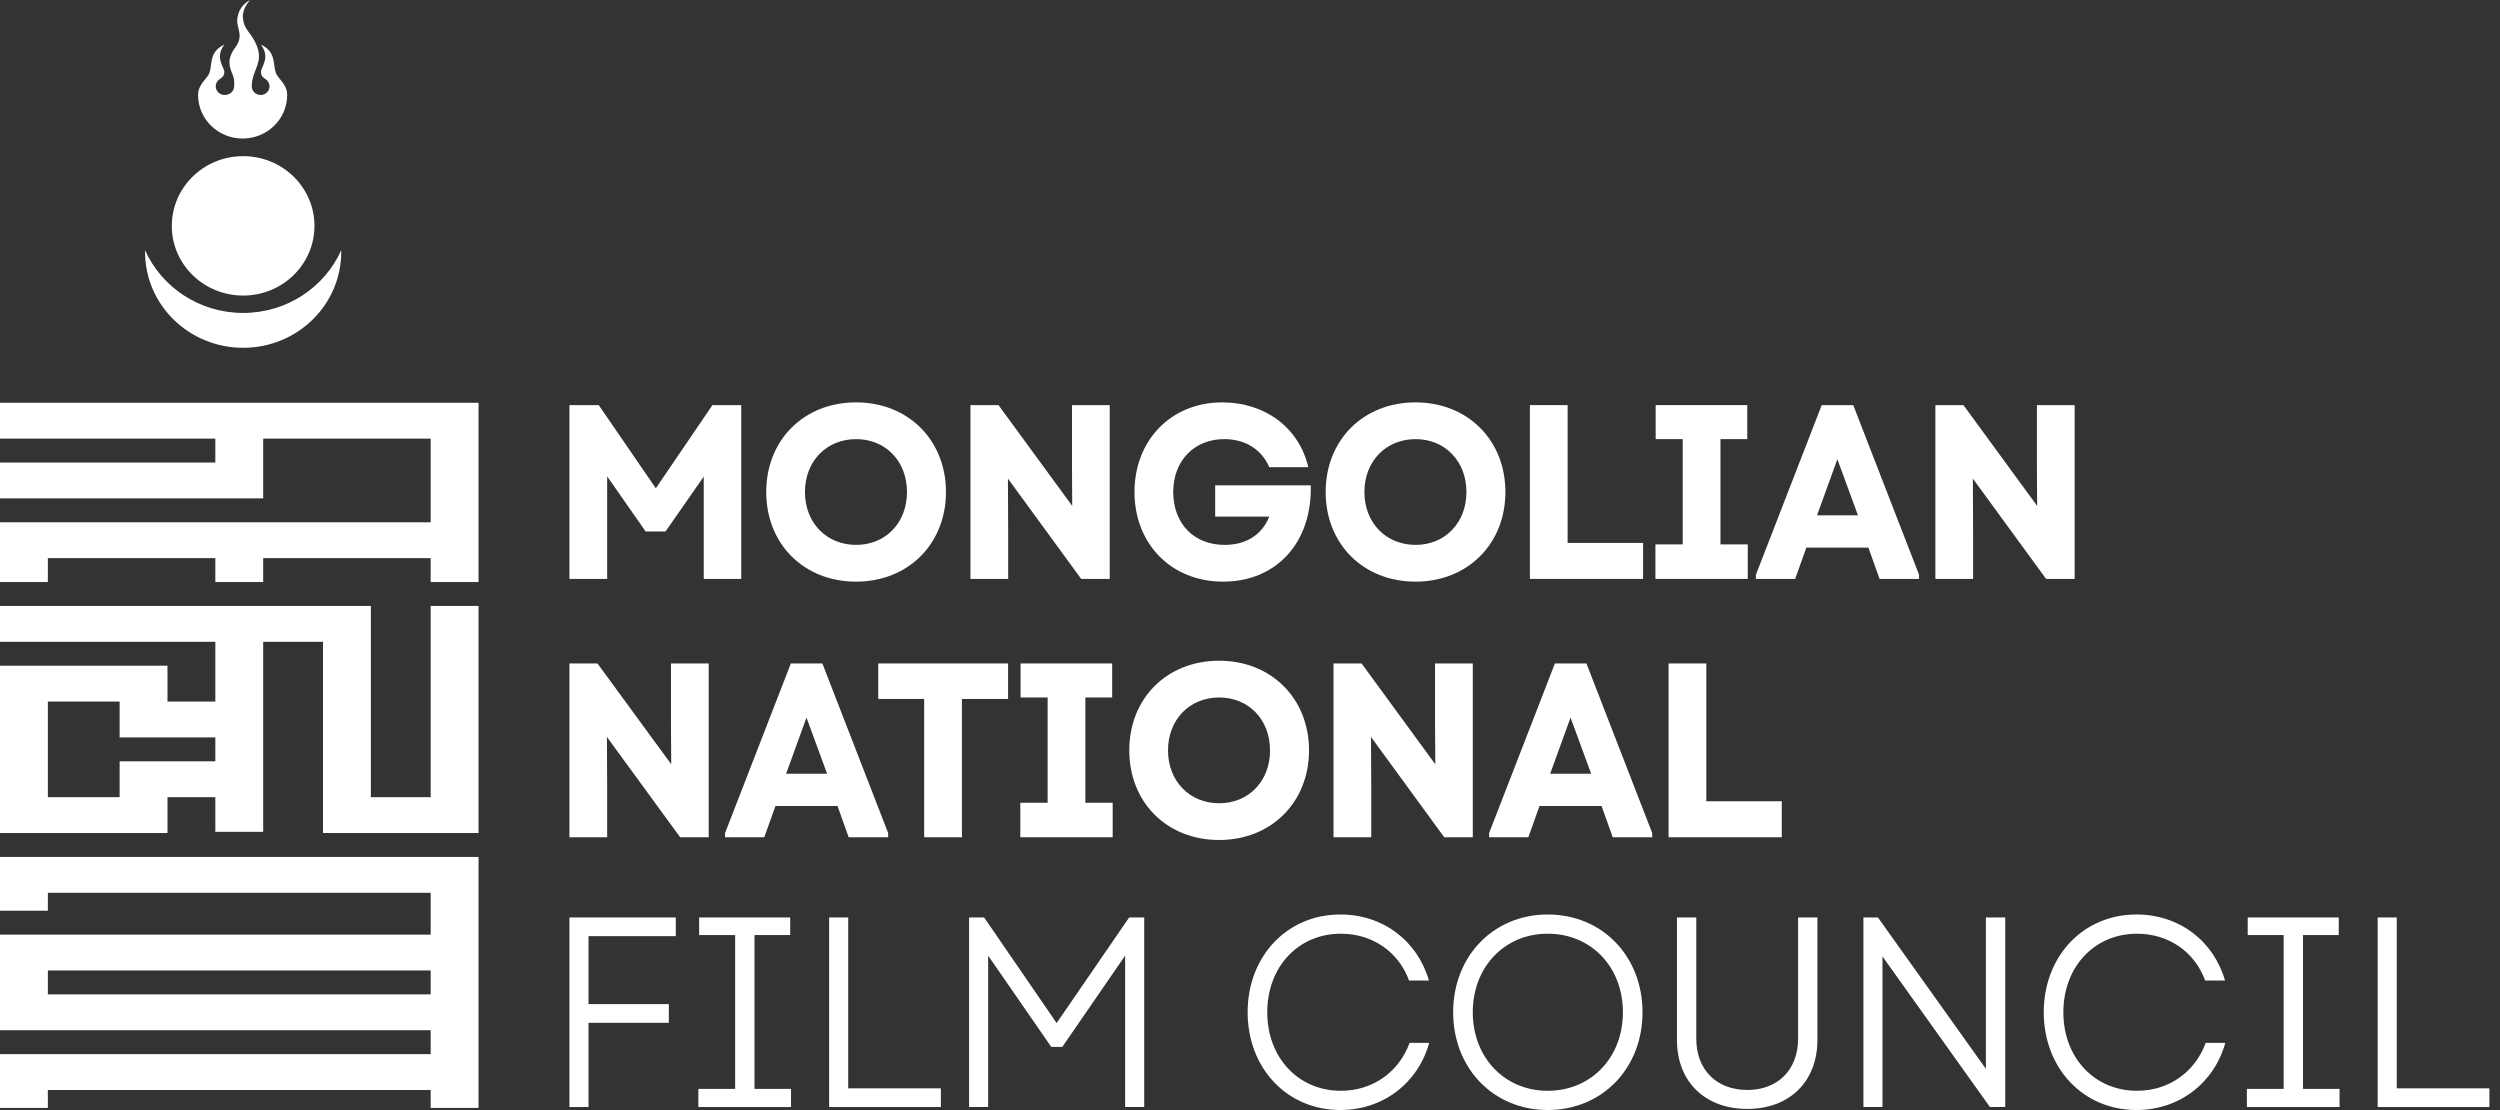
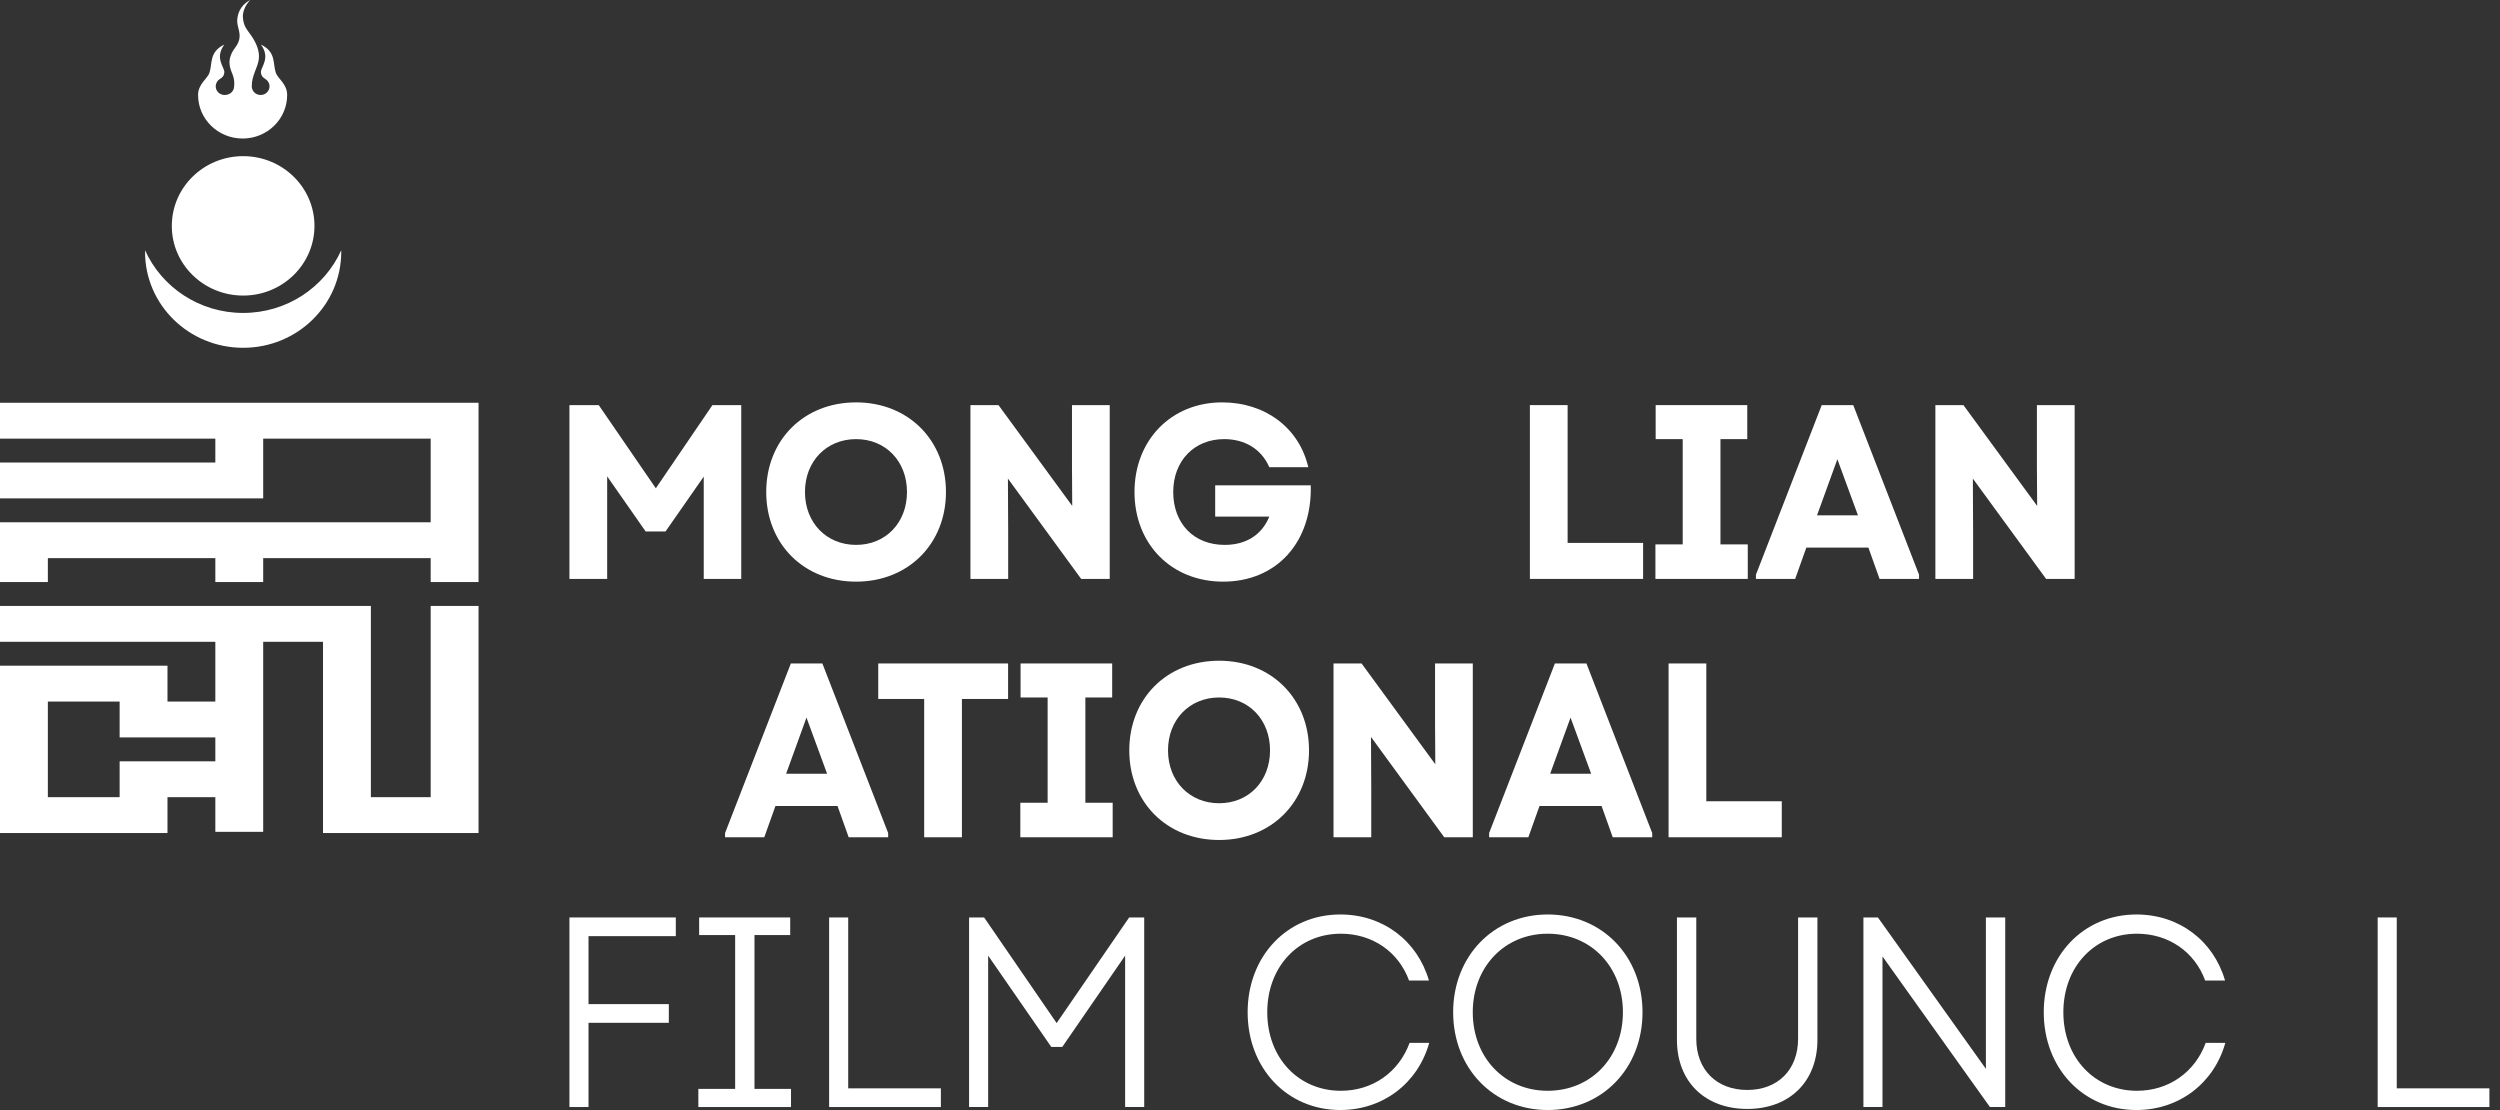
<svg xmlns="http://www.w3.org/2000/svg" width="509" height="226" viewBox="0 0 509 226" fill="none">
  <rect x="0" y="0" width="509" height="226" fill="#333333" stroke="none" />
  <path d="M0 82.004H97.43V118.504H87.687V113.637H53.586V118.504H43.843V113.637H9.743V118.504H0V106.338H87.687V89.304H53.586V101.471H0V94.171H43.843V89.304H0V82.004Z" fill="white" />
  <path fill-rule="evenodd" clip-rule="evenodd" d="M0 123.37V130.67H43.843V142.837H34.1V135.537H0V169.604H34.1V162.304H43.843V169.36H53.586V130.67H65.765V169.604H97.43V123.37H87.687V162.304H75.508V123.37H0ZM24.357 162.304H9.743V142.837H24.357V150.137H43.843V155.004H24.357V162.304Z" fill="white" />
-   <path fill-rule="evenodd" clip-rule="evenodd" d="M0 174.471V185.421H9.743V181.771H87.687V190.288H0V209.754H87.687V214.621H0V225.571H9.743V221.921H87.687V225.571H97.43V174.471H0ZM87.687 202.454H9.743V197.588H87.687V202.454Z" fill="white" />
  <path fill-rule="evenodd" clip-rule="evenodd" d="M47.669 17.547C47.669 17.547 47.855 16.403 47.35 15.155C46.845 13.907 46.02 12.166 47.882 9.696C49.744 7.227 48.121 5.797 48.308 3.925C48.494 2.054 49.451 0.806 50.941 0C50.941 0 49.345 1.586 49.451 3.483C49.584 5.381 50.222 5.901 51.153 7.253C52.084 8.604 52.908 10.294 52.696 12.036C52.483 13.777 51.233 15.363 51.26 17.573C51.26 18.561 52.084 19.34 53.068 19.34C54.079 19.34 54.877 18.535 54.877 17.573C54.877 17.365 54.85 17.183 54.77 17.001C54.691 16.741 54.531 16.533 54.345 16.325C54.238 16.221 54.105 16.117 53.972 16.039C53.627 15.831 53.148 15.493 53.121 14.661C53.095 13.673 55.143 11.802 53.121 9.072C56.26 10.58 55.515 12.919 56.153 14.817C56.579 16.039 58.467 17.079 58.467 19.34C58.467 24.253 54.398 28.205 49.398 28.205C44.371 28.205 40.329 24.227 40.329 19.34C40.329 17.079 42.244 16.039 42.643 14.817C43.281 12.945 42.536 10.58 45.675 9.072C43.653 11.802 45.701 13.673 45.675 14.661C45.648 15.493 45.169 15.831 44.824 16.039C44.691 16.117 44.558 16.221 44.451 16.325C44.265 16.507 44.106 16.741 44.026 17.001C43.973 17.183 43.919 17.365 43.919 17.573C43.919 18.561 44.744 19.34 45.728 19.34C46.871 19.34 47.669 18.535 47.669 17.547ZM69.477 50.95C69.477 51.054 69.477 51.184 69.477 51.288C69.477 62.076 60.541 70.811 49.504 70.811C38.467 70.811 29.531 62.076 29.531 51.288C29.531 51.184 29.531 51.054 29.531 50.95C32.909 58.463 40.568 63.714 49.504 63.714C58.441 63.714 66.1 58.463 69.477 50.95ZM49.504 60.178C57.536 60.178 64.025 53.81 64.025 45.985C64.025 38.135 57.51 31.792 49.504 31.792C41.473 31.792 34.983 38.161 34.983 45.985C34.957 53.81 41.473 60.178 49.504 60.178Z" fill="white" />
  <path d="M137.593 186.794H115.938V225.391H119.82V208.243H136.171V204.439H119.82V190.599H137.593V186.794Z" fill="white" />
  <path d="M153.613 190.378H160.886V186.794H142.348V190.378H149.676V221.697H142.184V225.391H161.05V221.697H153.613V190.378Z" fill="white" />
  <path d="M172.695 186.794H168.812V225.391H191.562V221.587H172.695V186.794Z" fill="white" />
  <path d="M215.132 208.298L200.367 186.794H197.305V225.391H201.187V194.569L214.039 213.15H216.281L229.077 194.569V225.391H232.96V186.794H229.897L215.132 208.298Z" fill="white" />
  <path d="M272.886 225.998C281.581 225.998 288.691 220.539 290.987 212.323H286.995C284.808 218.278 279.503 222.083 272.996 222.083C264.355 222.083 258.012 215.356 258.012 206.093C258.012 196.829 264.355 190.102 272.996 190.102C279.448 190.102 284.753 193.797 286.886 199.641H290.933C288.581 191.536 281.581 186.188 272.886 186.188C262.059 186.188 254.02 194.679 254.02 206.093C254.02 217.506 262.059 225.998 272.886 225.998Z" fill="white" />
  <path d="M315.111 225.998C326.215 225.998 334.416 217.506 334.416 206.093C334.416 194.679 326.215 186.188 315.111 186.188C304.066 186.188 295.863 194.679 295.863 206.093C295.863 217.506 304.066 225.998 315.111 225.998ZM315.111 222.083C306.308 222.083 299.855 215.301 299.855 206.093C299.855 196.885 306.308 190.102 315.111 190.102C323.972 190.102 330.425 196.885 330.425 206.093C330.425 215.301 323.972 222.083 315.111 222.083Z" fill="white" />
  <path d="M355.753 225.777C364.287 225.777 370.027 220.263 370.027 211.717V186.794H366.09V211.496C366.09 217.837 361.933 221.917 355.753 221.917C349.52 221.917 345.363 217.837 345.363 211.496V186.794H341.426V211.717C341.426 220.263 347.169 225.777 355.753 225.777Z" fill="white" />
  <path d="M404.328 186.794V217.617L382.344 186.794H379.391V225.391H383.274V194.734L405.149 225.391H408.265V186.794H404.328Z" fill="white" />
  <path d="M434.974 225.998C443.671 225.998 450.778 220.539 453.078 212.323H449.084C446.898 218.278 441.591 222.083 435.084 222.083C426.443 222.083 420.1 215.356 420.1 206.093C420.1 196.829 426.443 190.102 435.084 190.102C441.537 190.102 446.841 193.797 448.974 199.641H453.021C450.671 191.536 443.671 186.188 434.974 186.188C424.147 186.188 416.109 194.679 416.109 206.093C416.109 217.506 424.147 225.998 434.974 225.998Z" fill="white" />
-   <path d="M468.895 190.378H476.169V186.794H457.631V190.378H464.958V221.697H457.465V225.391H476.332V221.697H468.895V190.378Z" fill="white" />
  <path d="M487.977 186.794H484.094V225.391H506.842V221.587H487.977V186.794Z" fill="white" />
  <path d="M133.527 99.414L121.902 82.48H115.938V117.865H123.62V96.988L131.455 108.21H135.498L143.282 97.038V117.865H150.915V82.48H145.051L133.527 99.414Z" fill="white" />
  <path d="M174.301 118.422C184.916 118.422 192.598 110.738 192.598 100.173C192.598 89.608 184.916 81.924 174.301 81.924C163.636 81.924 156.004 89.608 156.004 100.173C156.004 110.738 163.636 118.422 174.301 118.422ZM174.301 110.94C168.287 110.94 163.889 106.441 163.889 100.173C163.889 93.905 168.287 89.405 174.301 89.405C180.316 89.405 184.663 93.905 184.663 100.173C184.663 106.441 180.316 110.94 174.301 110.94Z" fill="white" />
  <path d="M218.255 94.865L218.305 103.003L203.294 82.48H197.582V117.865H205.265V108.261L205.214 97.443L220.125 117.865H225.938V82.48H218.255V94.865Z" fill="white" />
  <path d="M247.412 98.808V105.178H258.43C256.914 108.918 253.679 110.94 249.332 110.94C243.065 110.94 238.869 106.593 238.869 100.173C238.869 93.804 243.166 89.405 249.231 89.405C253.477 89.405 256.813 91.427 258.43 95.118H266.366C264.496 87.08 257.571 81.924 248.827 81.924C238.465 81.924 230.984 89.608 230.984 100.173C230.984 110.789 238.516 118.422 249.029 118.422C259.896 118.422 267.175 110.435 266.871 98.808H247.412Z" fill="white" />
-   <path d="M288.204 118.422C298.818 118.422 306.501 110.738 306.501 100.173C306.501 89.608 298.818 81.924 288.204 81.924C277.538 81.924 269.906 89.608 269.906 100.173C269.906 110.738 277.538 118.422 288.204 118.422ZM288.204 110.94C282.189 110.94 277.791 106.441 277.791 100.173C277.791 93.905 282.189 89.405 288.204 89.405C294.218 89.405 298.565 93.905 298.565 100.173C298.565 106.441 294.218 110.94 288.204 110.94Z" fill="white" />
  <path d="M319.167 82.48H311.484V117.865H334.535V110.536H319.167V82.48Z" fill="white" />
  <path d="M350.286 89.405H355.744V82.48H337.093V89.405H342.601V110.839H337.043V117.865H355.845V110.839H350.286V89.405Z" fill="white" />
  <path d="M370.902 82.48L357.508 117.006V117.865H365.495L367.77 111.496H380.407L382.681 117.865H390.715V117.006L377.321 82.48H370.902ZM378.283 104.924H369.944L374.088 93.499L378.283 104.924Z" fill="white" />
  <path d="M414.714 94.865L414.764 103.003L399.755 82.48H394.043V117.865H401.725V108.261L401.675 97.443L416.587 117.865H422.399V82.48H414.714V94.865Z" fill="white" />
-   <path d="M136.61 147.466L136.661 155.605L121.649 135.081H115.938V170.467H123.62V160.862L123.57 150.044L138.481 170.467H144.293V135.081H136.61V147.466Z" fill="white" />
  <path d="M161.016 135.081L147.621 169.608V170.467H155.607L157.882 164.098H170.518L172.792 170.467H180.829V169.608L167.435 135.081H161.016ZM168.395 157.526H160.055L164.2 146.101L168.395 157.526Z" fill="white" />
  <path d="M178.812 135.081V142.31H188.163V170.467H195.846V142.31H205.248V135.081H178.812Z" fill="white" />
  <path d="M220.981 142.006H226.44V135.081H207.789V142.006H213.298V163.44H207.738V170.467H226.541V163.44H220.981V142.006Z" fill="white" />
  <path d="M248.219 171.022C258.834 171.022 266.516 163.339 266.516 152.774C266.516 142.208 258.834 134.524 248.219 134.524C237.554 134.524 229.922 142.208 229.922 152.774C229.922 163.339 237.554 171.022 248.219 171.022ZM248.219 163.541C242.204 163.541 237.807 159.042 237.807 152.774C237.807 146.505 242.204 142.006 248.219 142.006C254.234 142.006 258.581 146.505 258.581 152.774C258.581 159.042 254.234 163.541 248.219 163.541Z" fill="white" />
  <path d="M292.177 147.466L292.227 155.605L277.216 135.081H271.504V170.467H279.187V160.862L279.136 150.044L294.047 170.467H299.86V135.081H292.177V147.466Z" fill="white" />
  <path d="M316.578 135.081L303.184 169.608V170.467H311.17L313.444 164.098H326.079L328.354 170.467H336.391V169.608L322.997 135.081H316.578ZM323.958 157.526H315.616L319.764 146.101L323.958 157.526Z" fill="white" />
  <path d="M347.405 135.081H339.723V170.467H362.769V163.137H347.405V135.081Z" fill="white" />
</svg>